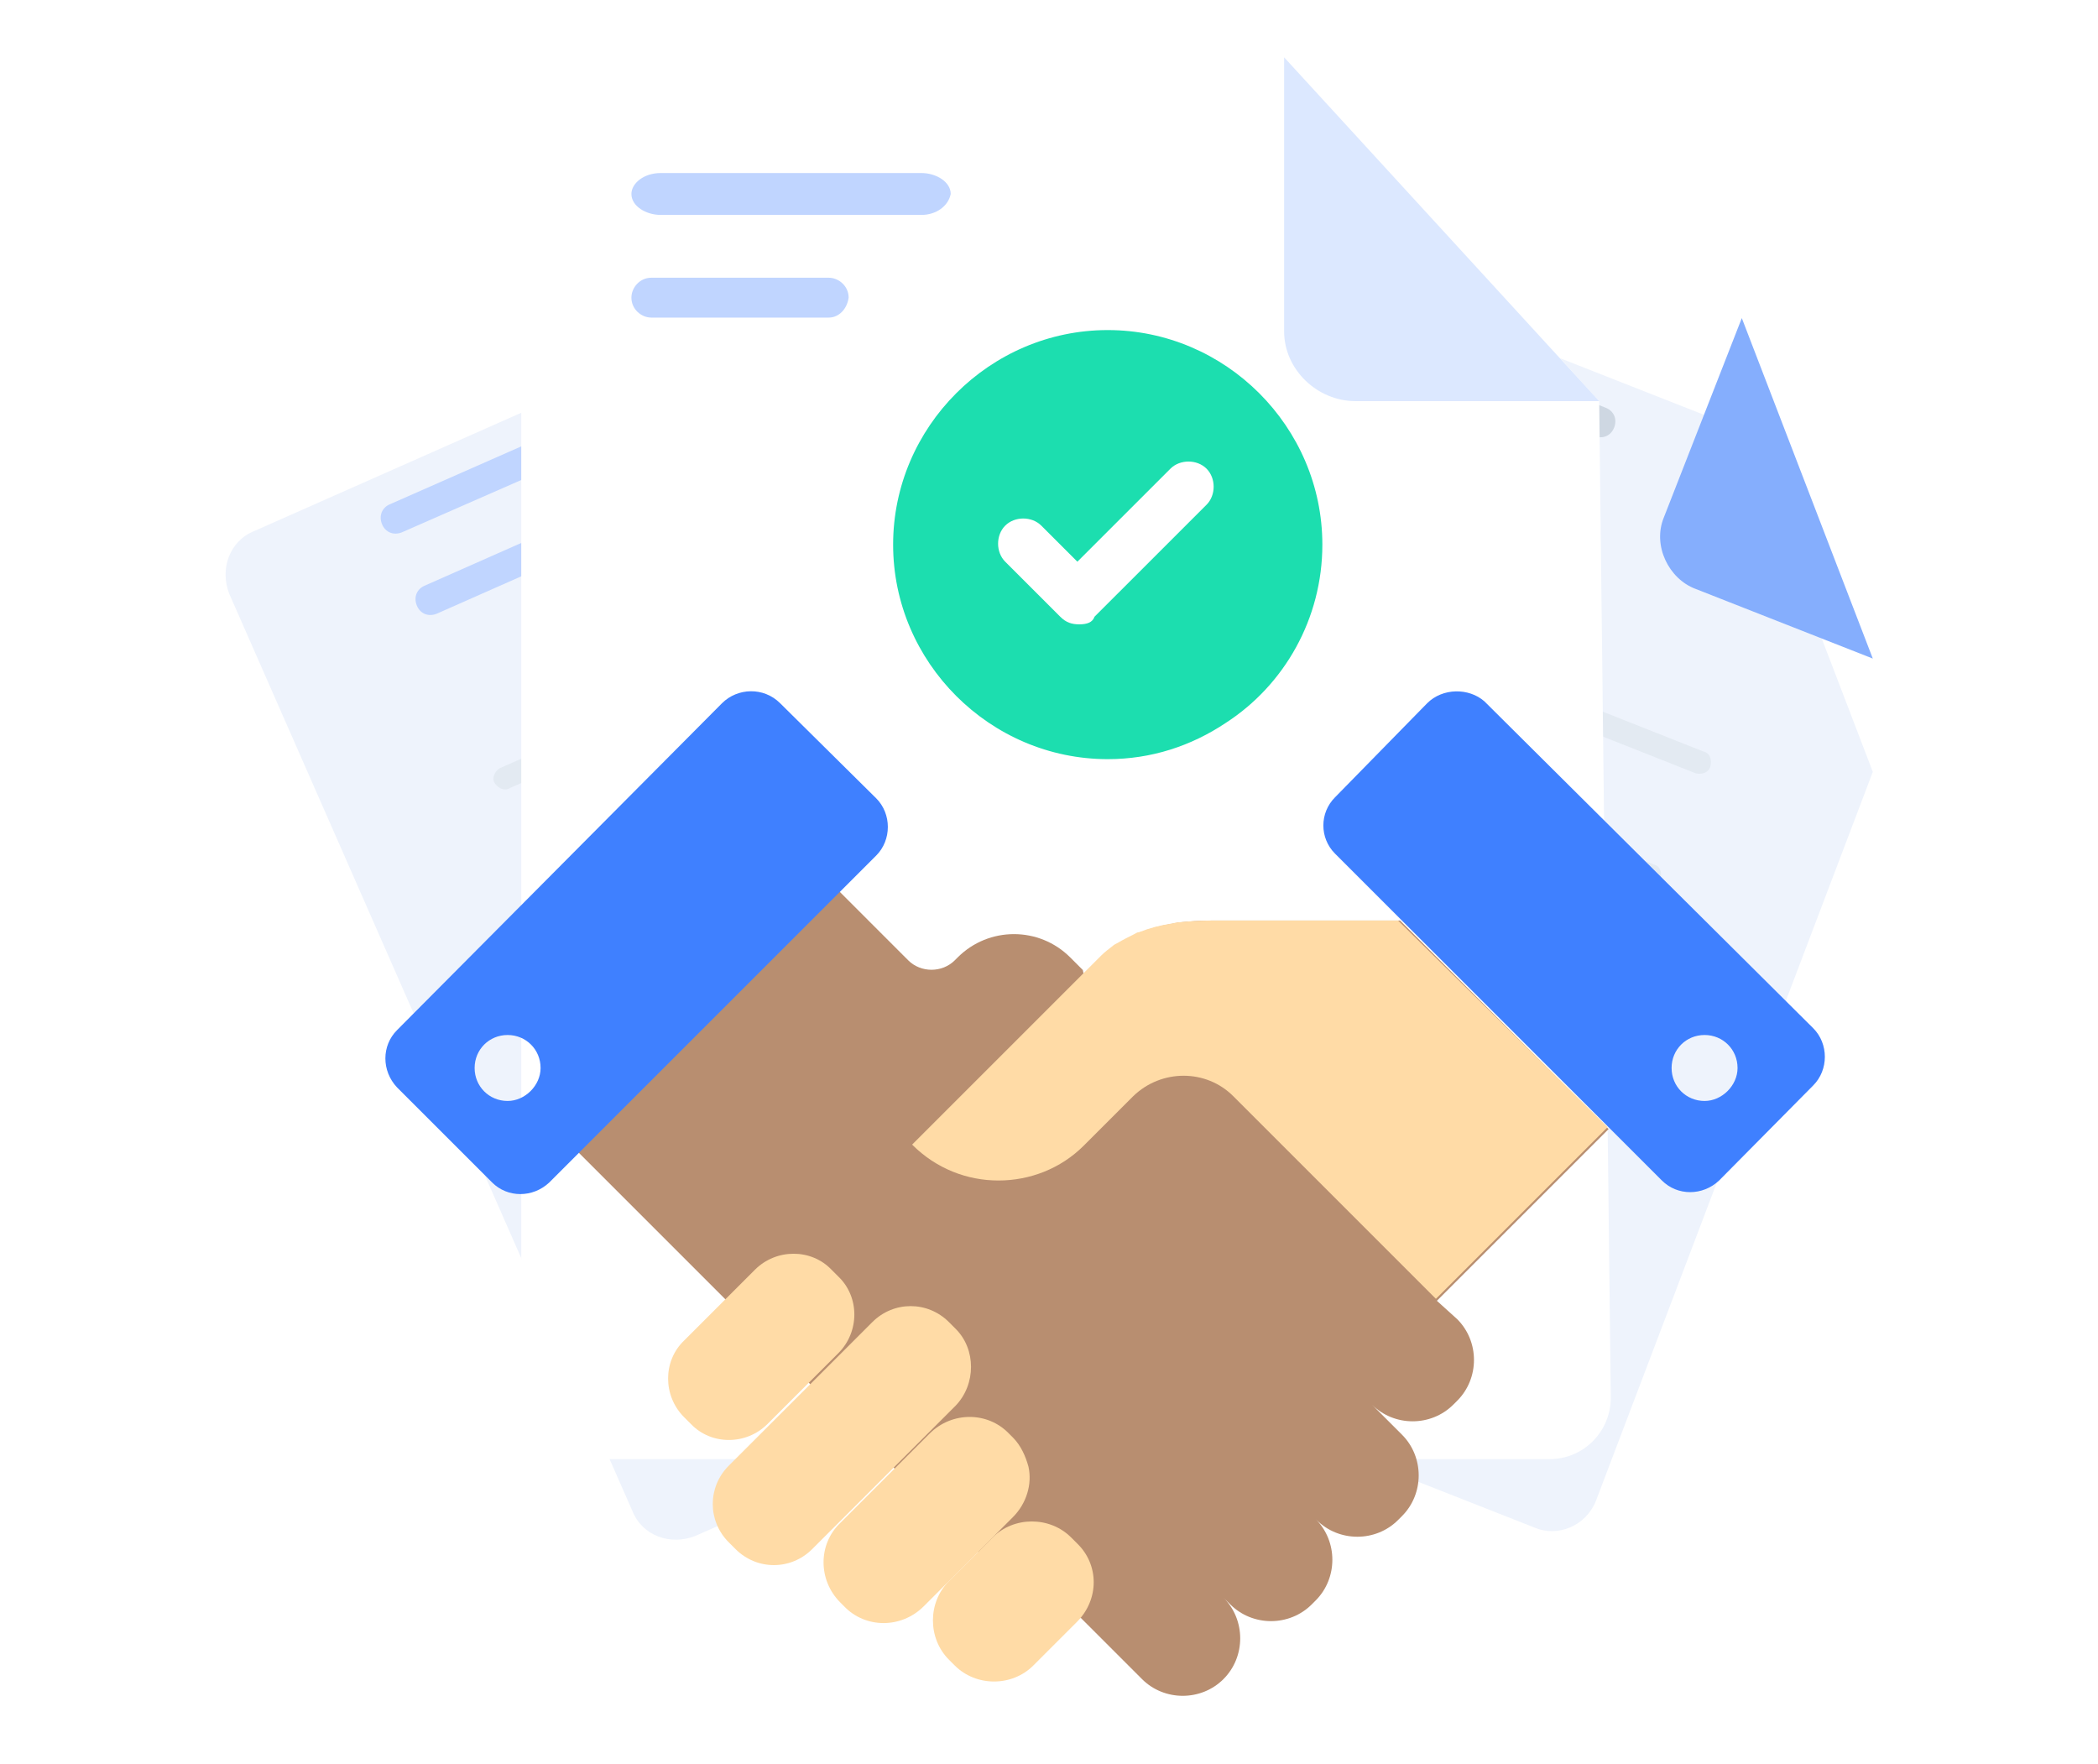
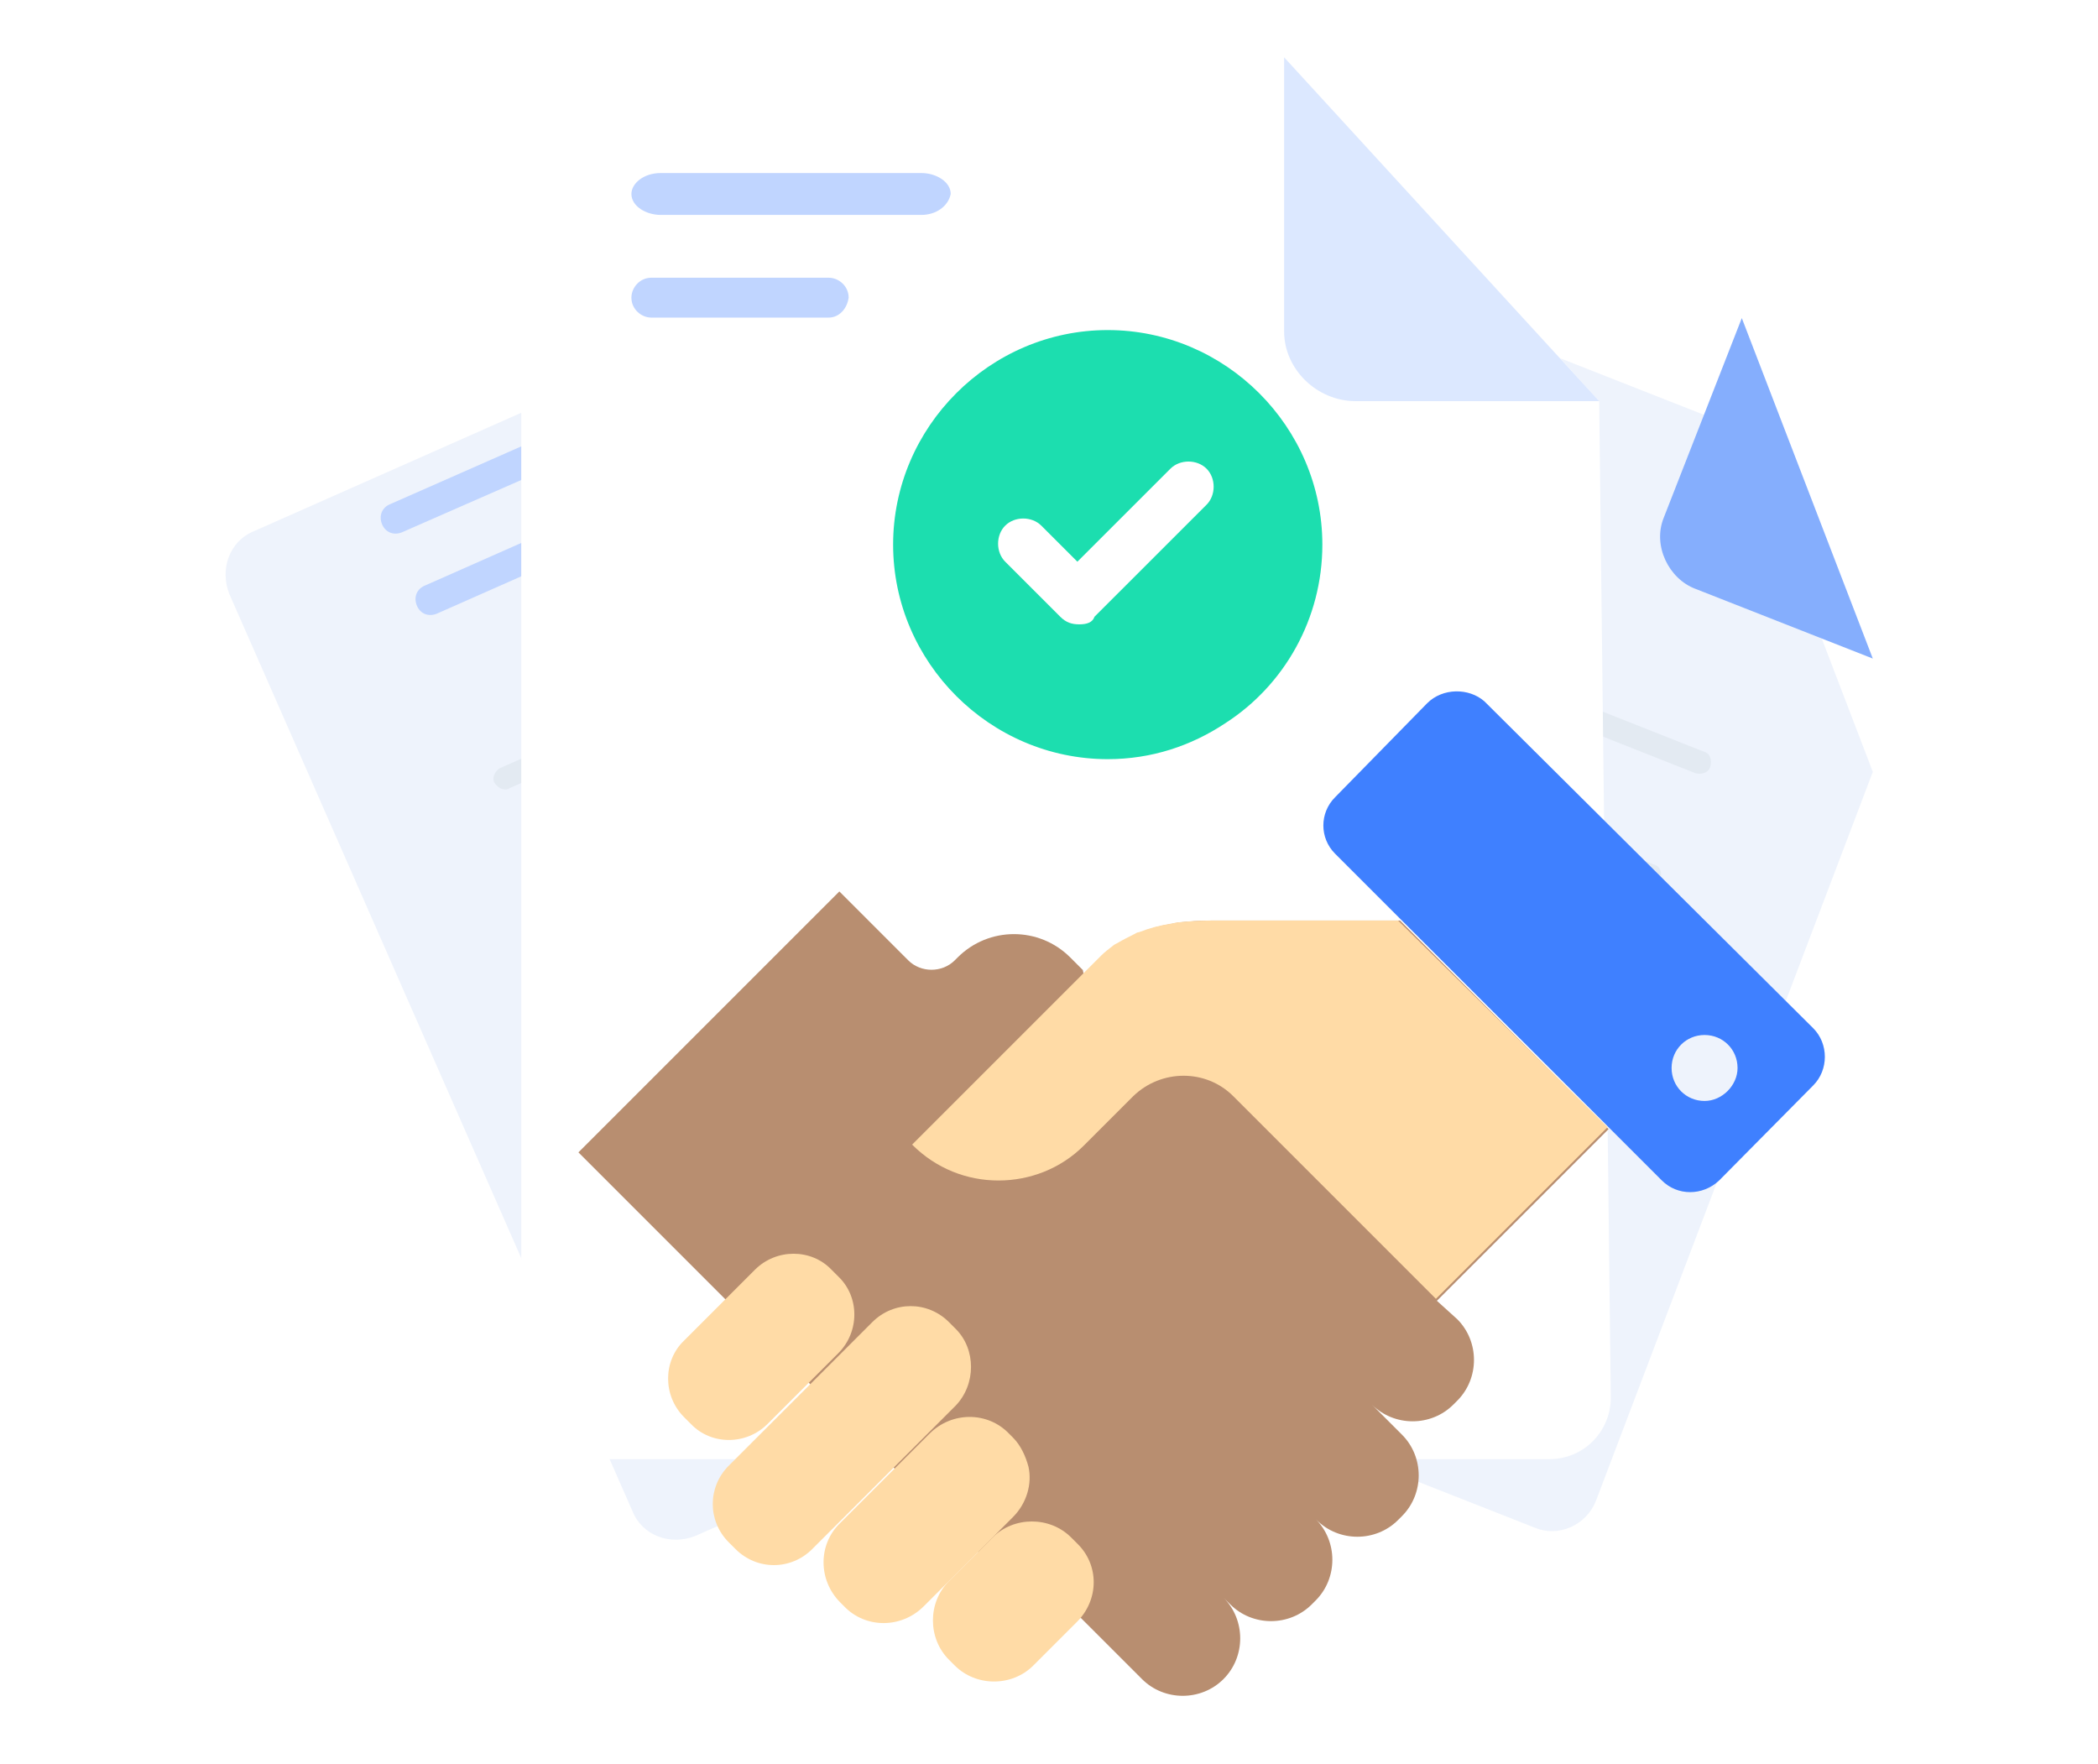
<svg xmlns="http://www.w3.org/2000/svg" width="490" height="412" viewBox="0 0 490 412" fill="none">
  <g filter="url(#filter0_d_2675_12592)">
    <path d="M437.408 154.201L372.726 324.497C370.402 330.316 363.817 333.031 358.395 330.704L193.785 265.922C187.975 263.594 185.264 256.999 187.588 251.569L273.185 33.559C275.509 27.74 282.093 25.025 287.516 27.352L406.81 74.29L437.408 154.201Z" fill="#EEF3FC" />
  </g>
  <path d="M363.049 260.103L264.283 221.311C262.733 220.923 262.346 219.372 262.733 217.82C263.121 216.268 264.67 215.88 266.219 216.268L364.985 255.06C366.535 255.448 366.922 257 366.535 258.551C365.76 259.715 364.211 260.491 363.049 260.103Z" fill="#E3EAF2" />
  <path d="M251.884 216.268L234.455 209.286C232.905 208.898 232.518 207.346 232.905 205.795C233.293 204.243 234.842 203.855 236.391 204.243L253.82 211.225C255.37 211.613 255.757 213.165 255.37 214.717C254.982 216.268 253.433 216.656 251.884 216.268Z" fill="#E3EAF2" />
  <path d="M373.117 233.336L328.962 215.88C327.413 215.492 327.026 213.941 327.413 212.389C327.8 210.837 329.35 210.449 330.899 210.837L375.053 228.293C376.602 228.681 376.99 230.233 376.603 231.785C376.215 233.336 374.666 233.724 373.117 233.336Z" fill="#E3EAF2" />
  <path d="M310.367 208.51L246.072 183.295C244.523 182.907 244.135 181.355 244.523 179.804C244.91 178.252 246.459 177.864 248.008 178.252L312.303 203.467C313.852 203.855 314.24 205.406 313.852 206.958C313.465 208.51 311.916 208.897 310.367 208.51Z" fill="#E3EAF2" />
  <path d="M384.34 206.958L367.298 200.364C365.749 199.976 365.362 198.424 365.749 196.872C366.136 195.321 367.686 194.933 369.235 195.321L386.277 201.915C387.826 202.303 388.213 203.855 387.826 205.406C387.439 206.958 385.89 207.346 384.34 206.958Z" fill="#E3EAF2" />
  <path d="M351.417 193.769L257.298 156.529C255.749 156.141 255.362 154.589 255.749 153.037C256.136 151.486 257.686 151.098 259.235 151.486L353.353 188.726C354.902 189.114 355.29 190.665 354.902 192.217C354.515 193.769 352.966 194.544 351.417 193.769Z" fill="#E3EAF2" />
  <path d="M276.671 259.715L270.861 257.388C269.312 257 268.924 255.448 269.312 253.897C269.699 252.345 271.248 251.957 272.797 252.345L278.607 254.672C280.156 255.06 280.544 256.612 280.156 258.164C279.382 259.715 277.833 260.103 276.671 259.715Z" fill="#E3EAF2" />
  <path d="M260.016 253.12L225.158 239.155C223.608 238.767 223.221 237.215 223.608 235.664C223.996 234.112 225.545 233.724 227.094 234.112L261.953 248.077C263.502 248.465 263.889 250.017 263.502 251.568C263.115 253.12 261.178 253.508 260.016 253.12Z" fill="#E3EAF2" />
  <path d="M395.967 180.579L335.158 156.529C333.608 156.141 333.221 154.589 333.608 153.037C333.996 151.486 335.545 151.098 337.094 151.486L397.903 175.537C399.452 175.924 399.84 177.476 399.452 179.028C399.065 180.579 397.129 180.967 395.967 180.579Z" fill="#E3EAF2" />
  <path d="M315.406 148.77L268.541 130.15C266.991 129.762 266.604 128.211 266.991 126.659C267.379 125.107 268.928 124.719 270.477 125.107L317.343 144.115C318.892 144.503 319.279 146.055 318.892 147.606C318.505 149.158 316.955 149.546 315.406 148.77Z" fill="#E3EAF2" />
-   <path d="M372.332 101.833L293.319 70.799C291.383 70.023 290.608 68.084 291.383 66.144C292.157 64.204 294.094 63.429 296.031 64.204L375.043 95.238C376.98 96.014 377.755 97.953 376.98 99.893C376.205 101.833 374.269 102.608 372.332 101.833Z" fill="#CED7E2" />
  <path d="M316.171 101.444L285.96 89.419C284.023 88.643 283.249 86.703 284.023 84.764C284.798 82.824 286.735 82.048 288.671 82.824L318.882 94.85C320.819 95.625 321.593 97.565 320.819 99.505C320.044 101.444 317.72 102.22 316.171 101.444Z" fill="#CED7E2" />
  <path d="M406.809 74.29L388.605 120.841C385.894 127.435 389.767 135.194 395.964 137.521L437.407 153.814" fill="#85AEFD" />
  <g filter="url(#filter1_d_2675_12592)">
    <path d="M254.596 80.886L330.123 246.527C332.447 252.345 330.123 258.94 324.313 261.267L162.414 332.644C156.605 334.972 150.02 332.644 147.696 326.825L53.578 112.695C51.254 106.876 53.578 100.282 59.388 97.954L176.745 45.973L254.596 80.886Z" fill="#EEF3FC" />
  </g>
  <path d="M277.452 208.123L180.235 251.181C179.073 251.957 177.524 251.181 176.749 250.018C175.975 248.854 176.749 247.302 177.911 246.526L275.128 203.468C276.29 202.692 277.839 203.468 278.614 204.631C279.389 205.795 278.614 207.735 277.452 208.123Z" fill="#E3EAF2" />
  <path d="M168.23 256.225L151.188 263.595C150.026 264.371 148.477 263.595 147.702 262.431C146.928 261.268 147.702 259.716 148.864 258.94L165.906 251.57C167.068 250.794 168.618 251.57 169.392 252.733C170.167 254.285 169.78 255.837 168.23 256.225Z" fill="#E3EAF2" />
-   <path d="M265.443 182.132L222.063 201.14C220.901 201.916 219.352 201.14 218.577 199.976C217.803 198.812 218.577 197.261 219.739 196.485L263.119 177.477C264.281 176.701 265.83 177.477 266.605 178.641C267.379 179.804 266.992 181.356 265.443 182.132Z" fill="#E3EAF2" />
-   <path d="M203.86 209.287L140.727 237.217C139.565 237.993 138.016 237.217 137.242 236.053C136.467 234.889 137.241 233.338 138.403 232.562L201.536 204.632C202.698 203.856 204.247 204.632 205.022 205.795C205.797 207.347 205.409 208.899 203.86 209.287Z" fill="#E3EAF2" />
  <path d="M254.984 155.366L238.329 162.737C237.167 163.513 235.618 162.737 234.843 161.573C234.068 160.409 234.843 158.858 236.005 158.082L252.66 150.711C253.822 149.935 255.371 150.711 256.146 151.875C256.92 153.427 256.146 154.978 254.984 155.366Z" fill="#E3EAF2" />
  <path d="M222.445 169.719L129.876 210.838C128.714 211.614 127.165 210.838 126.39 209.674C125.615 208.511 126.39 206.959 127.552 206.183L220.508 165.064C221.67 164.288 223.219 165.064 223.994 166.228C224.381 167.779 223.994 169.331 222.445 169.719Z" fill="#E3EAF2" />
  <path d="M216.639 269.414L210.829 272.129C209.667 272.905 208.118 272.129 207.343 270.965C206.568 269.802 207.343 268.25 208.505 267.474L214.315 264.759C215.477 263.983 217.026 264.759 217.801 265.922C218.575 267.086 217.801 268.638 216.639 269.414Z" fill="#E3EAF2" />
  <path d="M199.988 276.784L165.516 291.912C164.354 292.688 162.805 291.913 162.031 290.749C161.256 289.585 162.031 288.033 163.193 287.257L197.664 272.129C198.826 271.353 200.375 272.129 201.15 273.292C201.924 274.456 201.537 276.008 199.988 276.784Z" fill="#E3EAF2" />
  <path d="M244.14 128.988L184.493 155.366C183.331 156.142 181.782 155.366 181.007 154.202C180.232 153.038 181.007 151.487 182.169 150.711L241.816 124.333C242.978 123.557 244.527 124.333 245.302 125.496C246.077 126.66 245.302 128.212 244.14 128.988Z" fill="#E3EAF2" />
  <path d="M165.123 163.9L119.032 184.072C117.87 184.847 116.321 184.072 115.546 182.908C114.772 181.744 115.546 180.192 116.708 179.417L162.799 159.245C163.961 158.469 165.51 159.245 166.285 160.409C167.059 161.572 166.672 163.124 165.123 163.9Z" fill="#E3EAF2" />
  <path d="M171.71 90.196L93.859 124.333C91.922 125.108 89.986 124.333 89.211 122.393C88.436 120.453 89.211 118.514 91.147 117.738L168.611 83.601C170.548 82.825 172.484 83.601 173.259 85.541C174.033 87.48 173.259 89.42 171.71 90.196Z" fill="#C0D5FF" />
  <path d="M131.815 130.151L101.992 143.34C100.055 144.116 98.118 143.34 97.344 141.401C96.569 139.461 97.344 137.522 99.28 136.746L129.104 123.557C131.04 122.781 132.977 123.557 133.752 125.496C134.526 127.048 133.752 129.375 131.815 130.151Z" fill="#C0D5FF" />
  <path d="M176.75 46.36L196.891 92.135C199.602 98.341 207.735 101.445 213.932 98.729L254.601 80.885" fill="#E6EDF5" />
  <path d="M373.499 93.687L376.21 326.437C376.21 334.196 370.013 340.79 361.879 340.79H136.073C128.327 340.79 121.742 334.584 121.742 326.437V27.353C121.742 19.595 127.939 13 136.073 13H299.908L373.499 93.687Z" fill="white" />
  <path d="M215.213 50.194H154.3C150.884 50.194 147.469 48.156 147.469 45.304C147.469 42.859 150.315 40.414 154.3 40.414H215.213C218.628 40.414 222.044 42.451 222.044 45.304C221.475 48.156 218.628 50.194 215.213 50.194Z" fill="#C0D5FF" />
  <path d="M193.56 74.175H152.117C149.793 74.175 147.469 72.235 147.469 69.52C147.469 67.192 149.405 64.865 152.117 64.865H193.56C195.883 64.865 198.207 66.804 198.207 69.52C197.82 72.235 195.883 74.175 193.56 74.175Z" fill="#C0D5FF" />
  <path d="M299.914 13.387V77.393C299.914 86.316 307.66 93.686 316.569 93.686H373.504" fill="#DCE8FF" />
  <path d="M340.349 308.11C345.559 313.32 345.559 321.929 340.349 327.14L339.442 328.046C334.232 333.256 325.623 333.256 320.412 328.046L327.435 335.069C332.646 340.28 332.646 348.888 327.435 354.099L326.529 355.005C321.318 360.216 312.71 360.216 307.499 355.005L307.272 354.779C312.483 359.99 312.483 368.599 307.272 373.809L306.366 374.715C301.155 379.926 292.546 379.926 287.336 374.715L285.75 373.129C290.961 378.34 290.961 386.95 285.75 392.16C280.539 397.371 271.93 397.371 266.72 392.16L252.447 377.887L244.971 379.02L135.094 269.143L196.036 208.201L212.121 224.286C215.066 227.231 220.05 227.231 222.995 224.286L223.675 223.606C230.925 216.356 242.705 216.356 249.955 223.606L252.9 226.552L253.127 227.684L256.978 223.832C257.205 223.606 257.431 223.38 257.658 223.153C258.337 222.474 259.47 221.567 260.376 220.888C260.603 220.661 261.056 220.434 261.509 220.207C262.642 219.528 264.001 218.848 265.36 218.169C265.813 217.942 266.04 217.716 266.493 217.716C268.759 216.81 271.251 216.13 274.196 215.676C274.649 215.676 274.876 215.451 275.329 215.451C277.594 215.224 280.313 214.997 283.258 214.997H326.982L375.691 263.706L335.591 303.805L340.349 308.11Z" fill="#B88E70" />
  <path d="M375.468 263.252L335.369 303.352L288.019 256.003C281.676 249.66 271.255 249.66 264.685 256.003L256.302 264.385L253.131 267.558C247.694 272.995 240.444 275.712 233.194 275.712C225.945 275.712 218.695 272.995 213.031 267.331L252.678 227.684L256.529 223.833C256.756 223.606 256.982 223.38 257.209 223.153C257.888 222.474 259.021 221.568 259.927 220.888C260.154 220.661 260.607 220.434 261.06 220.208C262.193 219.528 263.552 218.848 264.911 218.169C265.364 217.942 265.591 217.716 266.044 217.716C268.31 216.81 270.802 216.13 273.747 215.677C274.2 215.677 274.426 215.451 274.88 215.451C277.145 215.224 279.864 214.997 282.809 214.997H326.533L375.468 263.252Z" fill="#FFDBA6" />
  <path d="M195.799 316.04L179.26 332.577C174.276 337.561 166.121 337.561 161.363 332.577L159.777 330.992C154.793 326.008 154.793 317.851 159.777 313.094L176.315 296.556C181.299 291.572 189.455 291.572 194.213 296.556L195.799 298.142C200.783 302.9 200.783 311.055 195.799 316.04Z" fill="#FFDBA6" />
  <path d="M223.22 328.273L189.69 361.802C184.706 366.786 176.777 366.786 171.793 361.802L170.207 360.217C165.223 355.233 165.223 347.304 170.207 342.32L203.736 308.789C208.72 303.805 216.65 303.805 221.634 308.789L223.22 310.376C227.977 315.133 227.977 323.289 223.22 328.273Z" fill="#FFDBA6" />
  <path d="M240.203 342.545C241.109 346.622 239.749 351.154 236.578 354.326L215.735 375.169C210.525 380.379 202.142 380.379 197.158 375.169L196.252 374.262C191.041 369.051 191.041 360.669 196.252 355.685L217.094 334.842C222.305 329.631 230.688 329.631 235.672 334.842L236.578 335.748C238.39 337.56 239.523 340.053 240.203 342.545Z" fill="#FFDBA6" />
  <path d="M251.533 378.794L241.339 388.988C236.355 393.972 227.972 393.972 222.988 388.988L221.629 387.63C216.645 382.646 216.645 374.263 221.629 369.279L231.823 359.084C236.808 354.1 245.19 354.1 250.174 359.084L251.533 360.444C256.744 365.428 256.744 373.583 251.533 378.794Z" fill="#FFDBA6" />
-   <path d="M168.621 164.25L92.726 240.597C89.102 244.222 89.102 250.113 92.726 253.965L109.718 270.956L114.928 276.166C118.553 279.791 124.444 279.791 128.295 276.166L204.643 199.818C208.267 196.193 208.267 190.077 204.643 186.452L182.214 164.25C178.363 160.399 172.246 160.625 168.621 164.25ZM118.553 257.136C114.249 257.136 110.85 253.738 110.85 249.434C110.85 245.129 114.249 241.73 118.553 241.73C122.858 241.73 126.256 245.129 126.256 249.434C126.256 253.511 122.631 257.136 118.553 257.136Z" fill="#3F80FF" />
  <path d="M333.319 164.25L311.797 186.224C308.172 189.849 308.172 195.74 311.797 199.365L388.144 275.712C391.769 279.337 397.66 279.337 401.511 275.712L423.486 253.51C427.111 249.885 427.111 243.769 423.486 240.144L346.686 163.796C343.061 160.624 336.944 160.625 333.319 164.25ZM398.113 257.135C393.808 257.135 390.41 253.737 390.41 249.433C390.41 245.128 393.808 241.729 398.113 241.729C402.417 241.729 405.815 245.128 405.815 249.433C405.815 253.511 402.191 257.135 398.113 257.135Z" fill="#3F80FF" />
  <path d="M286.222 168.879C278.237 174.2 268.922 177.304 258.719 177.304C231.217 177.304 208.594 154.689 208.594 127.197C208.594 99.705 231.217 77.09 258.719 77.09C286.221 77.09 308.844 99.705 308.844 127.197C308.844 144.491 299.973 160.011 286.222 168.879Z" fill="#1CDEAF" />
  <path d="M252.073 145.821C250.298 145.821 248.968 145.378 247.637 144.048L234.773 131.188C232.555 128.971 232.555 124.98 234.773 122.763C236.991 120.546 240.983 120.546 243.201 122.763L251.629 131.188L273.365 109.46C275.583 107.243 279.575 107.243 281.793 109.46C284.011 111.678 284.011 115.668 281.793 117.885L255.621 144.048C255.178 145.378 253.847 145.821 252.073 145.821Z" fill="white" />
  <defs>
    <filter id="filter0_d_2675_12592" x="134.619" y="0.451" width="354.929" height="409.293" filterUnits="userSpaceOnUse" color-interpolation-filters="sRGB">
      <feFlood flood-opacity="0" result="BackgroundImageFix" />
      <feColorMatrix in="SourceAlpha" type="matrix" values="0 0 0 0 0 0 0 0 0 0 0 0 0 0 0 0 0 0 127 0" result="hardAlpha" />
      <feOffset dy="26.07" />
      <feGaussianBlur stdDeviation="26.07" />
      <feColorMatrix type="matrix" values="0 0 0 0 0.398 0 0 0 0 0.477 0 0 0 0 0.575 0 0 0 0.18 0" />
      <feBlend mode="normal" in2="BackgroundImageFix" result="effect1_dropShadow_2675_12592" />
      <feBlend mode="normal" in="SourceGraphic" in2="effect1_dropShadow_2675_12592" result="shape" />
    </filter>
    <filter id="filter1_d_2675_12592" x="0.548" y="19.904" width="382.605" height="391.842" filterUnits="userSpaceOnUse" color-interpolation-filters="sRGB">
      <feFlood flood-opacity="0" result="BackgroundImageFix" />
      <feColorMatrix in="SourceAlpha" type="matrix" values="0 0 0 0 0 0 0 0 0 0 0 0 0 0 0 0 0 0 127 0" result="hardAlpha" />
      <feOffset dy="26.07" />
      <feGaussianBlur stdDeviation="26.07" />
      <feColorMatrix type="matrix" values="0 0 0 0 0.398 0 0 0 0 0.477 0 0 0 0 0.575 0 0 0 0.18 0" />
      <feBlend mode="normal" in2="BackgroundImageFix" result="effect1_dropShadow_2675_12592" />
      <feBlend mode="normal" in="SourceGraphic" in2="effect1_dropShadow_2675_12592" result="shape" />
    </filter>
  </defs>
</svg>